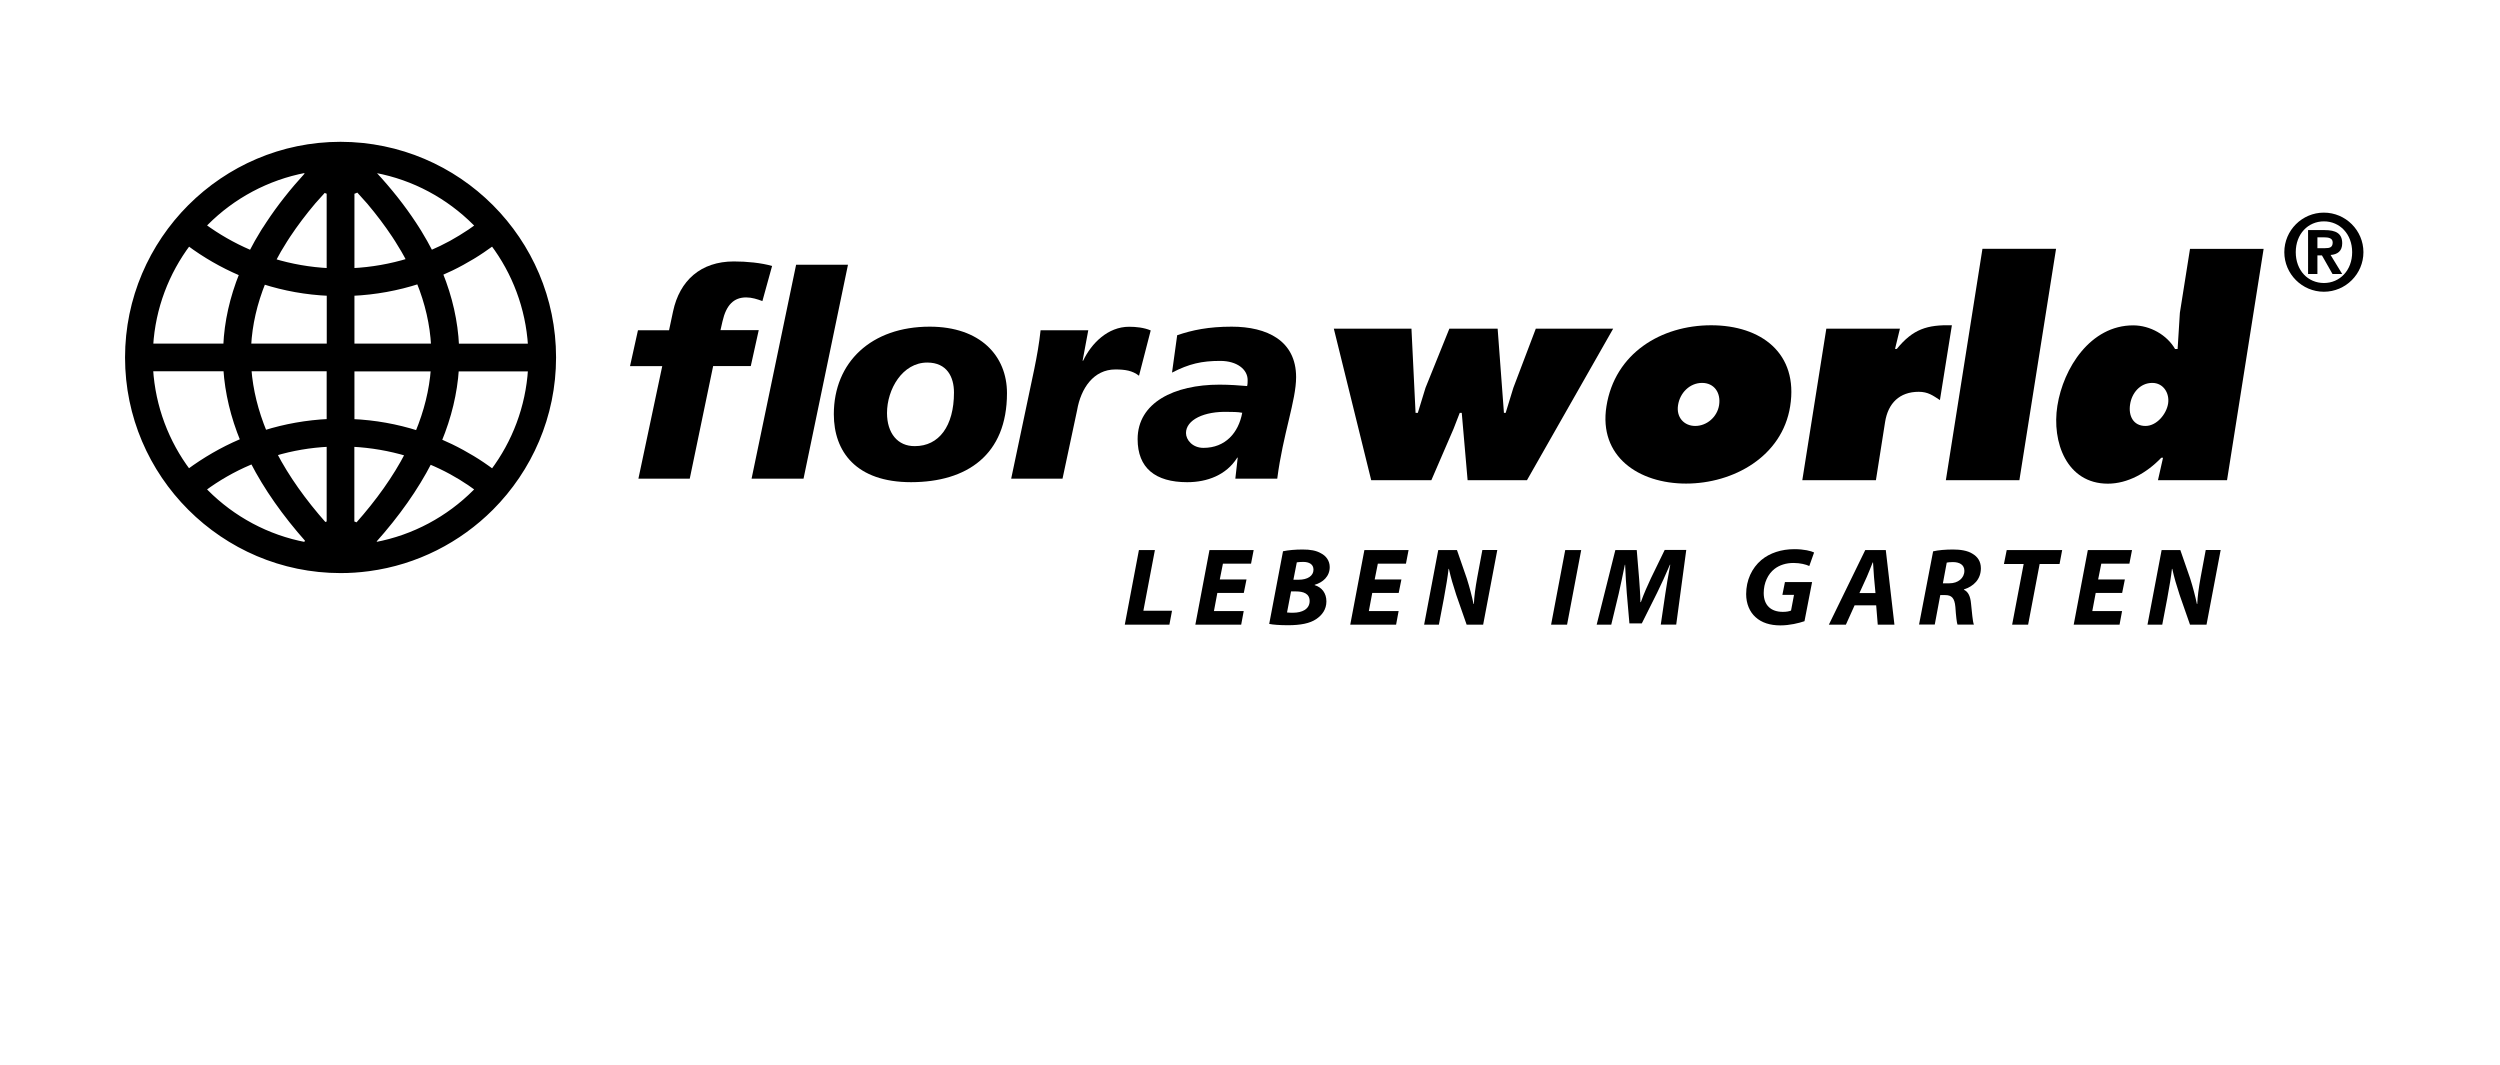
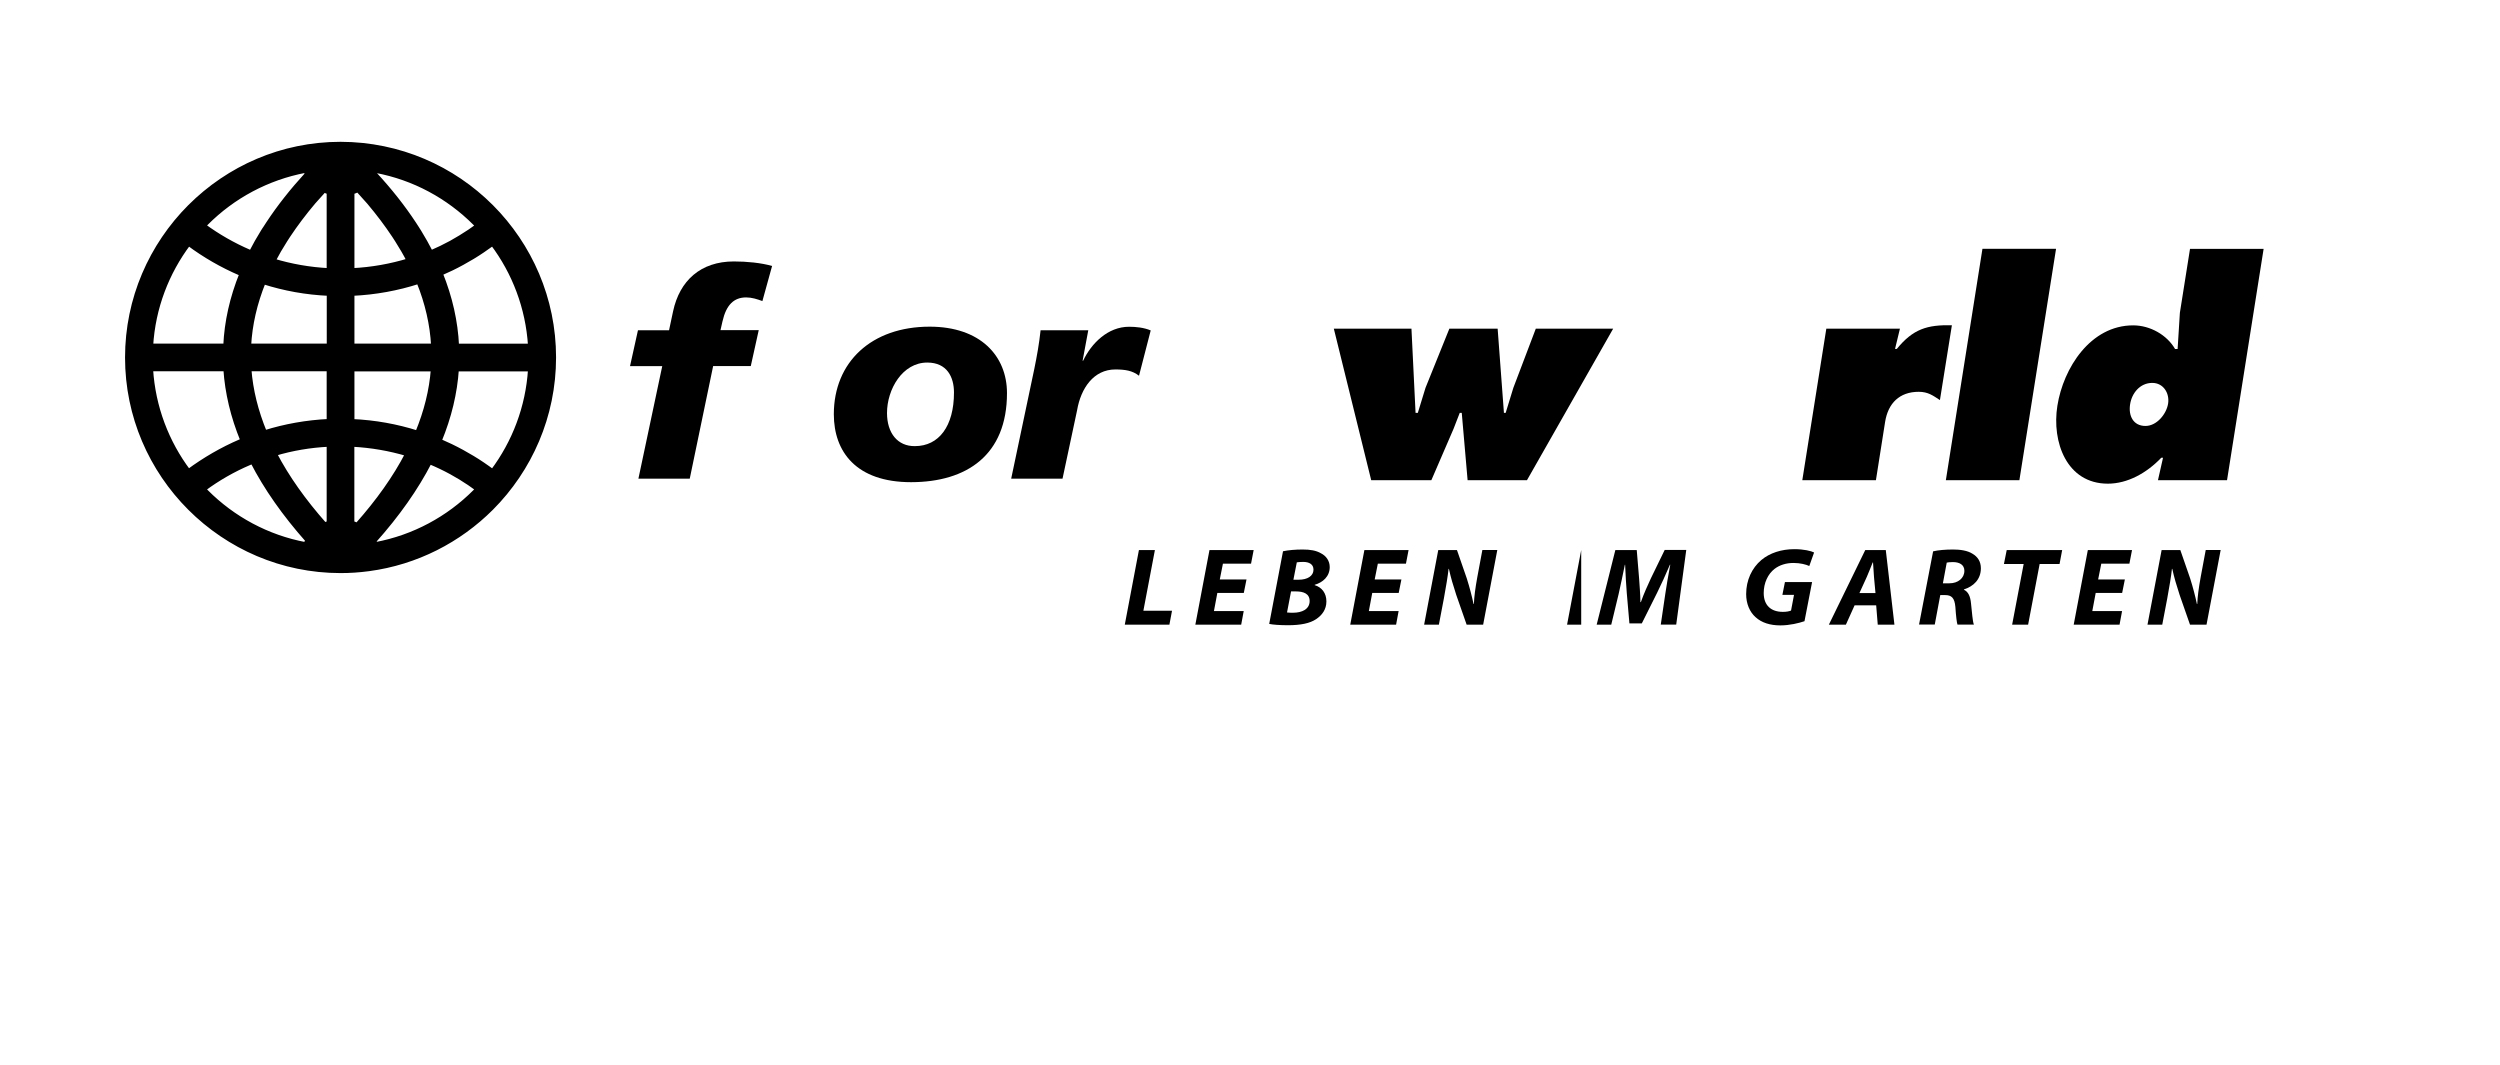
<svg xmlns="http://www.w3.org/2000/svg" version="1.1" id="Ebene_1" x="0px" y="0px" viewBox="0 0 286.3 121.92" style="enable-background:new 0 0 286.3 121.92;" xml:space="preserve">
  <style type="text/css">
	.st0{fill-rule:evenodd;clip-rule:evenodd;}
	.st1{stroke:#000000;stroke-width:0.5;}
</style>
  <path d="M73.11,54.82h5.88l2.68-12.9h4.31l0.91-4.11h-4.38l0.23-1.01c0.43-1.89,1.31-2.74,2.71-2.74c0.65,0,1.27,0.2,1.86,0.42  l1.11-4.02c-1.24-0.36-2.91-0.52-4.38-0.52c-3.79,0-6.21,2.19-6.96,5.72l-0.46,2.16h-3.56l-0.91,4.11h3.69L73.11,54.82L73.11,54.82z  " />
-   <polygon points="86.07,54.82 92.02,54.82 97.11,30.32 91.17,30.32 86.07,54.82 " />
  <path class="st0" d="M109.25,44.95c0,3.86-1.73,6.14-4.47,6.14c-1.99,0.03-3.2-1.5-3.2-3.79c0-2.71,1.76-5.78,4.61-5.78  C108.46,41.52,109.25,43.19,109.25,44.95L109.25,44.95z M115.32,45.02c0-4.28-3.07-7.61-8.85-7.61c-6.67,0-10.98,4.05-10.98,10.03  c0,4.28,2.55,7.78,8.85,7.78C110.72,55.21,115.32,52.11,115.32,45.02L115.32,45.02z" />
  <path d="M119.17,37.8c-0.16,1.53-0.42,2.97-0.72,4.44l-2.65,12.58h5.88l1.67-7.84c0.43-2.52,1.9-4.67,4.38-4.67  c1.11,0,1.96,0.13,2.71,0.72l1.34-5.19c-0.78-0.33-1.7-0.42-2.48-0.42c-2.42,0-4.31,1.89-5.26,3.89h-0.06l0.65-3.49H119.17  L119.17,37.8z" />
-   <path class="st0" d="M141.47,54.82h4.8c0.66-5.13,2.16-8.95,2.16-11.63c0-4.18-3.33-5.78-7.38-5.78c-2.65,0-4.51,0.39-6.24,0.98  l-0.59,4.28c1.96-1.01,3.4-1.34,5.52-1.34c1.93,0,3.14,0.98,3.14,2.19c0,0.23,0,0.46-0.06,0.69c-0.82-0.07-1.99-0.16-3.17-0.16  c-5.19,0-9.37,2.06-9.37,6.24c0,3.3,2.02,4.93,5.68,4.93c2.29,0,4.47-0.82,5.71-2.78v-0.06l0.07,0.06L141.47,54.82L141.47,54.82z   M135.82,49.59c0-1.5,2.06-2.52,4.87-2.42c0.36,0,1.08,0,1.57,0.1c-0.42,2.29-1.93,4.02-4.44,4.02  C136.57,51.29,135.82,50.38,135.82,49.59L135.82,49.59z" />
  <polygon points="152.75,37.64 157.03,54.99 163.92,54.99 166.46,49.11 167.17,47.28 167.4,47.28 168.07,54.99 174.87,54.99  184.74,37.64 175.88,37.64 173.31,44.41 172.43,47.28 172.23,47.28 171.51,37.64 165.98,37.64 163.25,44.41 162.37,47.28  162.11,47.28 161.64,37.64 152.75,37.64 " />
-   <path class="st0" d="M195.96,37.25c-5.72,0-11.03,3.2-11.99,9.28c-0.91,5.75,3.69,8.85,9.12,8.85c5.42,0,11.01-3.1,11.92-8.85  C205.98,40.45,201.68,37.25,195.96,37.25L195.96,37.25z M194.92,43.85c1.4,0,2.17,1.14,1.95,2.55c-0.22,1.37-1.42,2.38-2.73,2.38  c-1.3,0-2.19-1.01-1.97-2.38C192.38,44.99,193.51,43.85,194.92,43.85L194.92,43.85z" />
  <path d="M223.53,37.25c-2.83-0.07-4.45,0.43-6.31,2.71h-0.2l0.56-2.32h-8.43l-2.75,17.35h8.43l1.05-6.66  c0.34-2.16,1.66-3.46,3.85-3.46c1.08,0,1.63,0.43,2.43,0.95L223.53,37.25L223.53,37.25z" />
  <polygon points="222.84,54.99 231.26,54.99 235.46,28.49 227.03,28.49 222.84,54.99 " />
  <path class="st0" d="M246.48,43.85c1.27,0,2,1.18,1.81,2.38c-0.19,1.18-1.29,2.55-2.59,2.55c-1.41,0-1.97-1.18-1.76-2.48  C244.13,45.03,245.07,43.85,246.48,43.85L246.48,43.85z M247.13,54.99h7.91l4.19-26.49h-8.43l-1.16,7.32l-0.26,4.15h-0.29  c-0.92-1.6-2.84-2.71-4.8-2.71c-4.9,0-8,4.9-8.68,9.21c-0.66,4.15,1.07,8.92,5.78,8.92c2.25,0,4.44-1.21,6.12-2.97h0.2L247.13,54.99  L247.13,54.99z" />
-   <path class="st0" d="M261.6,28.88c0,2.5,2.04,4.53,4.53,4.53c2.5,0,4.53-2.04,4.53-4.53s-2.03-4.53-4.53-4.53  C263.64,24.35,261.6,26.38,261.6,28.88L261.6,28.88z M262.91,28.88c0-2.09,1.41-3.53,3.23-3.53c1.8,0,3.23,1.44,3.23,3.53  c0,2.1-1.43,3.53-3.23,3.53C264.31,32.41,262.91,30.98,262.91,28.88L262.91,28.88z M264.31,31.38h1.08v-2.13h0.52l1.21,2.13h1.11  l-1.33-2.18c0.78-0.06,1.33-0.43,1.33-1.34c0-1.13-0.73-1.51-2.01-1.51h-1.9V31.38L264.31,31.38z M265.39,28.42v-1.24h0.77  c0.43,0,0.98,0.06,0.98,0.58c0,0.58-0.35,0.66-0.87,0.66H265.39L265.39,28.42z" />
  <path class="st1" d="M56.27,23.67C51.85,19.24,45.74,16.5,39,16.49h0h0c-6.73,0-12.83,2.75-17.26,7.18  c-4.42,4.43-7.17,10.54-7.17,17.27v0v0c0,6.73,2.74,12.83,7.17,17.26c4.43,4.43,10.54,7.18,17.26,7.18h0h0  c1.07,0,2.13-0.07,3.17-0.21c0.03,0,0.05-0.01,0.08-0.01c5.44-0.73,10.32-3.26,14.02-6.96c4.42-4.43,7.16-10.54,7.16-17.27l0,0v0  C63.43,34.21,60.69,28.1,56.27,23.67L56.27,23.67z M43.03,19.55c4.39,0.82,8.31,2.97,11.35,6.01c0.1,0.1,0.2,0.21,0.3,0.31l0,0  c-0.3,0.22-0.59,0.43-0.89,0.63c-0.69,0.46-1.41,0.9-2.13,1.3c-0.75,0.41-1.52,0.78-2.31,1.12c-0.41-0.8-0.86-1.59-1.34-2.38  c-0.05-0.09-0.11-0.17-0.16-0.25c-0.03-0.04-0.06-0.09-0.08-0.13c-0.11-0.18-0.23-0.36-0.35-0.54c-1.25-1.9-2.76-3.82-4.53-5.73  C42.94,19.76,42.99,19.65,43.03,19.55L43.03,19.55z M40.34,22.01c0.17-0.05,0.34-0.12,0.5-0.19c0.05-0.02,0.09-0.05,0.14-0.07  c0.42,0.47,0.84,0.93,1.26,1.4c1.07,1.27,2.03,2.54,2.88,3.82c0.12,0.18,0.23,0.36,0.35,0.54c0.49,0.77,0.94,1.54,1.34,2.32  c-2.06,0.63-4.23,1.02-6.47,1.13V22.01L40.34,22.01z M40.34,33.63c2.64-0.12,5.19-0.59,7.6-1.37c0.99,2.44,1.55,4.89,1.68,7.34  h-9.28V33.63L40.34,33.63z M40.34,42.28h9.25c-0.18,2.41-0.78,4.84-1.79,7.28c-2.37-0.75-4.87-1.21-7.46-1.32V42.28L40.34,42.28z   M23.63,25.55c3.03-3.04,6.97-5.18,11.35-6.01c0.06,0.14,0.12,0.27,0.19,0.39c-1.73,1.89-3.22,3.78-4.45,5.65  c-0.12,0.18-0.23,0.36-0.35,0.54c-0.03,0.04-0.06,0.09-0.09,0.13c-0.05,0.09-0.1,0.17-0.16,0.25c-0.5,0.8-0.95,1.61-1.37,2.42  c-0.06-0.03-0.12-0.05-0.19-0.08c-1.86-0.8-3.62-1.81-5.24-3l0,0C23.43,25.76,23.53,25.65,23.63,25.55L23.63,25.55z M21.6,27.9  c1.82,1.36,3.82,2.51,5.94,3.42c0.04,0.02,0.08,0.03,0.12,0.05c-1.1,2.73-1.72,5.48-1.84,8.23h-8.53  C17.55,35.23,19.12,31.2,21.6,27.9L21.6,27.9z M21.59,53.97c-2.48-3.3-4.04-7.33-4.31-11.7h8.55c0.18,2.72,0.83,5.44,1.95,8.17  c-0.08,0.04-0.17,0.07-0.25,0.11C25.41,51.46,23.42,52.62,21.59,53.97L21.59,53.97z M35.18,61.97L35.18,61.97  c-0.07,0.12-0.13,0.24-0.18,0.37c-4.39-0.82-8.33-2.97-11.37-6.02c-0.1-0.11-0.21-0.21-0.31-0.32l0.02,0.01  c1.62-1.2,3.38-2.21,5.24-3c0.11-0.05,0.22-0.1,0.33-0.14c1.54,3,3.65,6.01,6.32,9.02C35.21,61.92,35.19,61.94,35.18,61.97  L35.18,61.97z M37.66,59.9c-0.16,0.05-0.32,0.11-0.47,0.18c-2.41-2.72-4.32-5.42-5.73-8.12c1.98-0.59,4.05-0.95,6.2-1.05V59.9  L37.66,59.9z M37.66,48.23c-2.54,0.12-5,0.56-7.34,1.29c-1-2.43-1.6-4.84-1.78-7.25h9.12V48.23L37.66,48.23z M37.66,39.6h-9.15  c0.13-2.44,0.69-4.87,1.67-7.3c2.38,0.76,4.89,1.22,7.49,1.33V39.6L37.66,39.6z M37.66,30.96c-2.2-0.11-4.33-0.49-6.35-1.1  c0.41-0.79,0.86-1.57,1.36-2.35c0.12-0.18,0.23-0.36,0.35-0.54c0.85-1.28,1.81-2.55,2.88-3.82c0.41-0.45,0.81-0.9,1.22-1.36  c0.17,0.08,0.36,0.16,0.54,0.22V30.96L37.66,30.96z M39.01,62.71L39.01,62.71L39.01,62.71c-0.34,0-0.67-0.01-1-0.02  c0.28-0.21,0.62-0.33,0.99-0.33h0.01c0.14,0,0.26,0.01,0.37,0.04c0.11,0.03,0.23,0.07,0.34,0.12c0.1,0.05,0.2,0.1,0.29,0.17  C39.67,62.7,39.34,62.71,39.01,62.71L39.01,62.71z M39.71,19.4c-0.11,0.05-0.22,0.09-0.34,0.12c-0.11,0.02-0.23,0.04-0.37,0.04H39  c-0.39,0-0.75-0.13-1.03-0.36c0.34-0.02,0.69-0.03,1.03-0.03h0h0c0.35,0,0.69,0.01,1.04,0.03C39.94,19.28,39.83,19.34,39.71,19.4  L39.71,19.4z M40.9,60.12c-0.02-0.01-0.04-0.02-0.07-0.03c-0.16-0.07-0.32-0.14-0.5-0.19v-8.99c2.19,0.11,4.3,0.48,6.31,1.08  C45.24,54.69,43.32,57.4,40.9,60.12L40.9,60.12z M54.38,56.32c-3.04,3.04-6.97,5.19-11.36,6.01c-0.05-0.13-0.12-0.25-0.18-0.37  c2.7-3.02,4.82-6.04,6.37-9.05c0.84,0.35,1.66,0.74,2.45,1.17c0.73,0.4,1.44,0.83,2.13,1.3c0.29,0.2,0.59,0.41,0.89,0.63L54.69,56  C54.59,56.11,54.48,56.22,54.38,56.32L54.38,56.32z M56.41,53.98c-0.37-0.28-0.75-0.54-1.14-0.81c-0.75-0.51-1.54-0.98-2.34-1.42  c-0.84-0.46-1.71-0.88-2.6-1.26c1.13-2.74,1.79-5.48,1.97-8.21h8.42C60.45,46.65,58.89,50.67,56.41,53.98L56.41,53.98z M52.32,39.6  c-0.13-2.77-0.75-5.53-1.86-8.28c0.84-0.36,1.67-0.76,2.47-1.2c0.81-0.44,1.59-0.91,2.34-1.42c0.39-0.26,0.77-0.53,1.14-0.8  c2.48,3.3,4.04,7.33,4.31,11.71H52.32L52.32,39.6z" />
  <g>
    <path d="M130.43,62.99h1.83l-1.32,6.95h3.28l-0.3,1.6h-5.11L130.43,62.99z" />
    <path d="M142.44,67.9h-3.03l-0.39,2.08h3.41l-0.29,1.56h-5.25l1.62-8.55h5.06l-0.3,1.56h-3.22l-0.36,1.81h3.06L142.44,67.9z" />
    <path d="M146.93,63.13c0.61-0.13,1.41-0.2,2.24-0.2c0.9,0,1.55,0.11,2.12,0.44c0.57,0.29,0.99,0.85,0.99,1.57   c0,1.08-0.79,1.76-1.72,2.03v0.04c0.82,0.25,1.34,0.92,1.34,1.86c0,0.93-0.5,1.58-1.17,2.03c-0.72,0.49-1.8,0.7-3.22,0.7   c-0.96,0-1.74-0.06-2.16-0.15L146.93,63.13z M147.39,70.14c0.22,0.03,0.43,0.03,0.7,0.03c0.99,0,1.89-0.39,1.89-1.34   c0-0.85-0.71-1.1-1.56-1.1h-0.57L147.39,70.14z M148.12,66.39h0.61c1,0,1.69-0.43,1.69-1.15c0-0.62-0.49-0.89-1.19-0.89   c-0.32,0-0.58,0.03-0.72,0.05L148.12,66.39z" />
    <path d="M160.18,67.9h-3.03l-0.39,2.08h3.41l-0.29,1.56h-5.25l1.62-8.55h5.06l-0.3,1.56h-3.22l-0.36,1.81h3.06L160.18,67.9z" />
    <path d="M163.09,71.54l1.62-8.55h2.14l1.13,3.26c0.34,1.09,0.57,1.98,0.77,2.92h0.04c0.04-0.88,0.16-1.81,0.39-3.07l0.58-3.11h1.71   l-1.62,8.55h-1.89l-1.19-3.41c-0.38-1.17-0.61-1.94-0.84-2.98h-0.04c-0.09,0.84-0.29,2.04-0.54,3.4l-0.57,2.99H163.09z" />
-     <path d="M181.08,62.99l-1.62,8.55h-1.83l1.62-8.55H181.08z" />
+     <path d="M181.08,62.99l-1.62,8.55h-1.83H181.08z" />
    <path d="M190.19,71.54l0.52-3.53c0.14-0.93,0.33-2.09,0.57-3.34h-0.04c-0.47,1.1-1,2.28-1.47,3.22l-1.75,3.5h-1.42l-0.3-3.46   c-0.08-0.94-0.14-2.12-0.19-3.26h-0.03c-0.24,1.13-0.49,2.42-0.71,3.34l-0.85,3.53h-1.67l2.14-8.55h2.45l0.27,3.26   c0.05,0.8,0.14,1.76,0.15,2.71h0.05c0.33-0.95,0.79-1.95,1.15-2.73l1.58-3.25h2.47l-1.15,8.55H190.19z" />
    <path d="M206.65,71.14c-0.65,0.22-1.69,0.48-2.76,0.48c-1.17,0-2.14-0.3-2.84-0.94c-0.68-0.6-1.08-1.55-1.08-2.64   c0-1.6,0.65-2.98,1.74-3.91c0.96-0.8,2.29-1.24,3.78-1.24c1.1,0,1.93,0.21,2.26,0.38l-0.55,1.55c-0.38-0.18-1.05-0.35-1.81-0.35   c-0.85,0-1.6,0.24-2.17,0.68c-0.75,0.58-1.24,1.6-1.24,2.76c0,1.43,0.85,2.16,2.19,2.16c0.43,0,0.72-0.06,0.94-0.15l0.34-1.8h-1.33   l0.29-1.46h3.11L206.65,71.14z" />
    <path d="M212.39,69.32l-1,2.22h-1.95l4.17-8.55h2.35l0.99,8.55h-1.91l-0.18-2.22H212.39z M214.78,67.92l-0.17-1.84   c-0.04-0.47-0.08-1.15-0.11-1.67h-0.04c-0.21,0.52-0.46,1.18-0.68,1.67l-0.84,1.84H214.78z" />
    <path d="M221.38,63.14c0.57-0.14,1.43-0.21,2.28-0.21c0.81,0,1.65,0.11,2.24,0.49c0.56,0.33,0.95,0.86,0.95,1.66   c0,1.27-0.84,2.07-1.94,2.42v0.04c0.51,0.23,0.74,0.79,0.81,1.56c0.11,0.96,0.18,2.08,0.33,2.43h-1.88   c-0.08-0.23-0.17-0.96-0.24-2.02c-0.09-1.04-0.44-1.36-1.17-1.36h-0.56l-0.63,3.37h-1.8L221.38,63.14z M222.5,66.8h0.75   c0.99,0,1.71-0.6,1.71-1.43c0-0.7-0.57-1-1.31-1c-0.34,0-0.56,0.03-0.71,0.06L222.5,66.8z" />
    <path d="M231.75,64.59h-2.26l0.32-1.6h6.35l-0.3,1.6h-2.28l-1.32,6.95h-1.83L231.75,64.59z" />
    <path d="M243.03,67.9H240l-0.39,2.08h3.41l-0.29,1.56h-5.25l1.62-8.55h5.06l-0.3,1.56h-3.22l-0.36,1.81h3.06L243.03,67.9z" />
    <path d="M245.93,71.54l1.62-8.55h2.14l1.13,3.26c0.34,1.09,0.57,1.98,0.77,2.92h0.04c0.04-0.88,0.16-1.81,0.39-3.07l0.58-3.11h1.71   l-1.62,8.55h-1.89l-1.19-3.41c-0.38-1.17-0.61-1.94-0.84-2.98h-0.04c-0.09,0.84-0.29,2.04-0.54,3.4l-0.57,2.99H245.93z" />
  </g>
</svg>